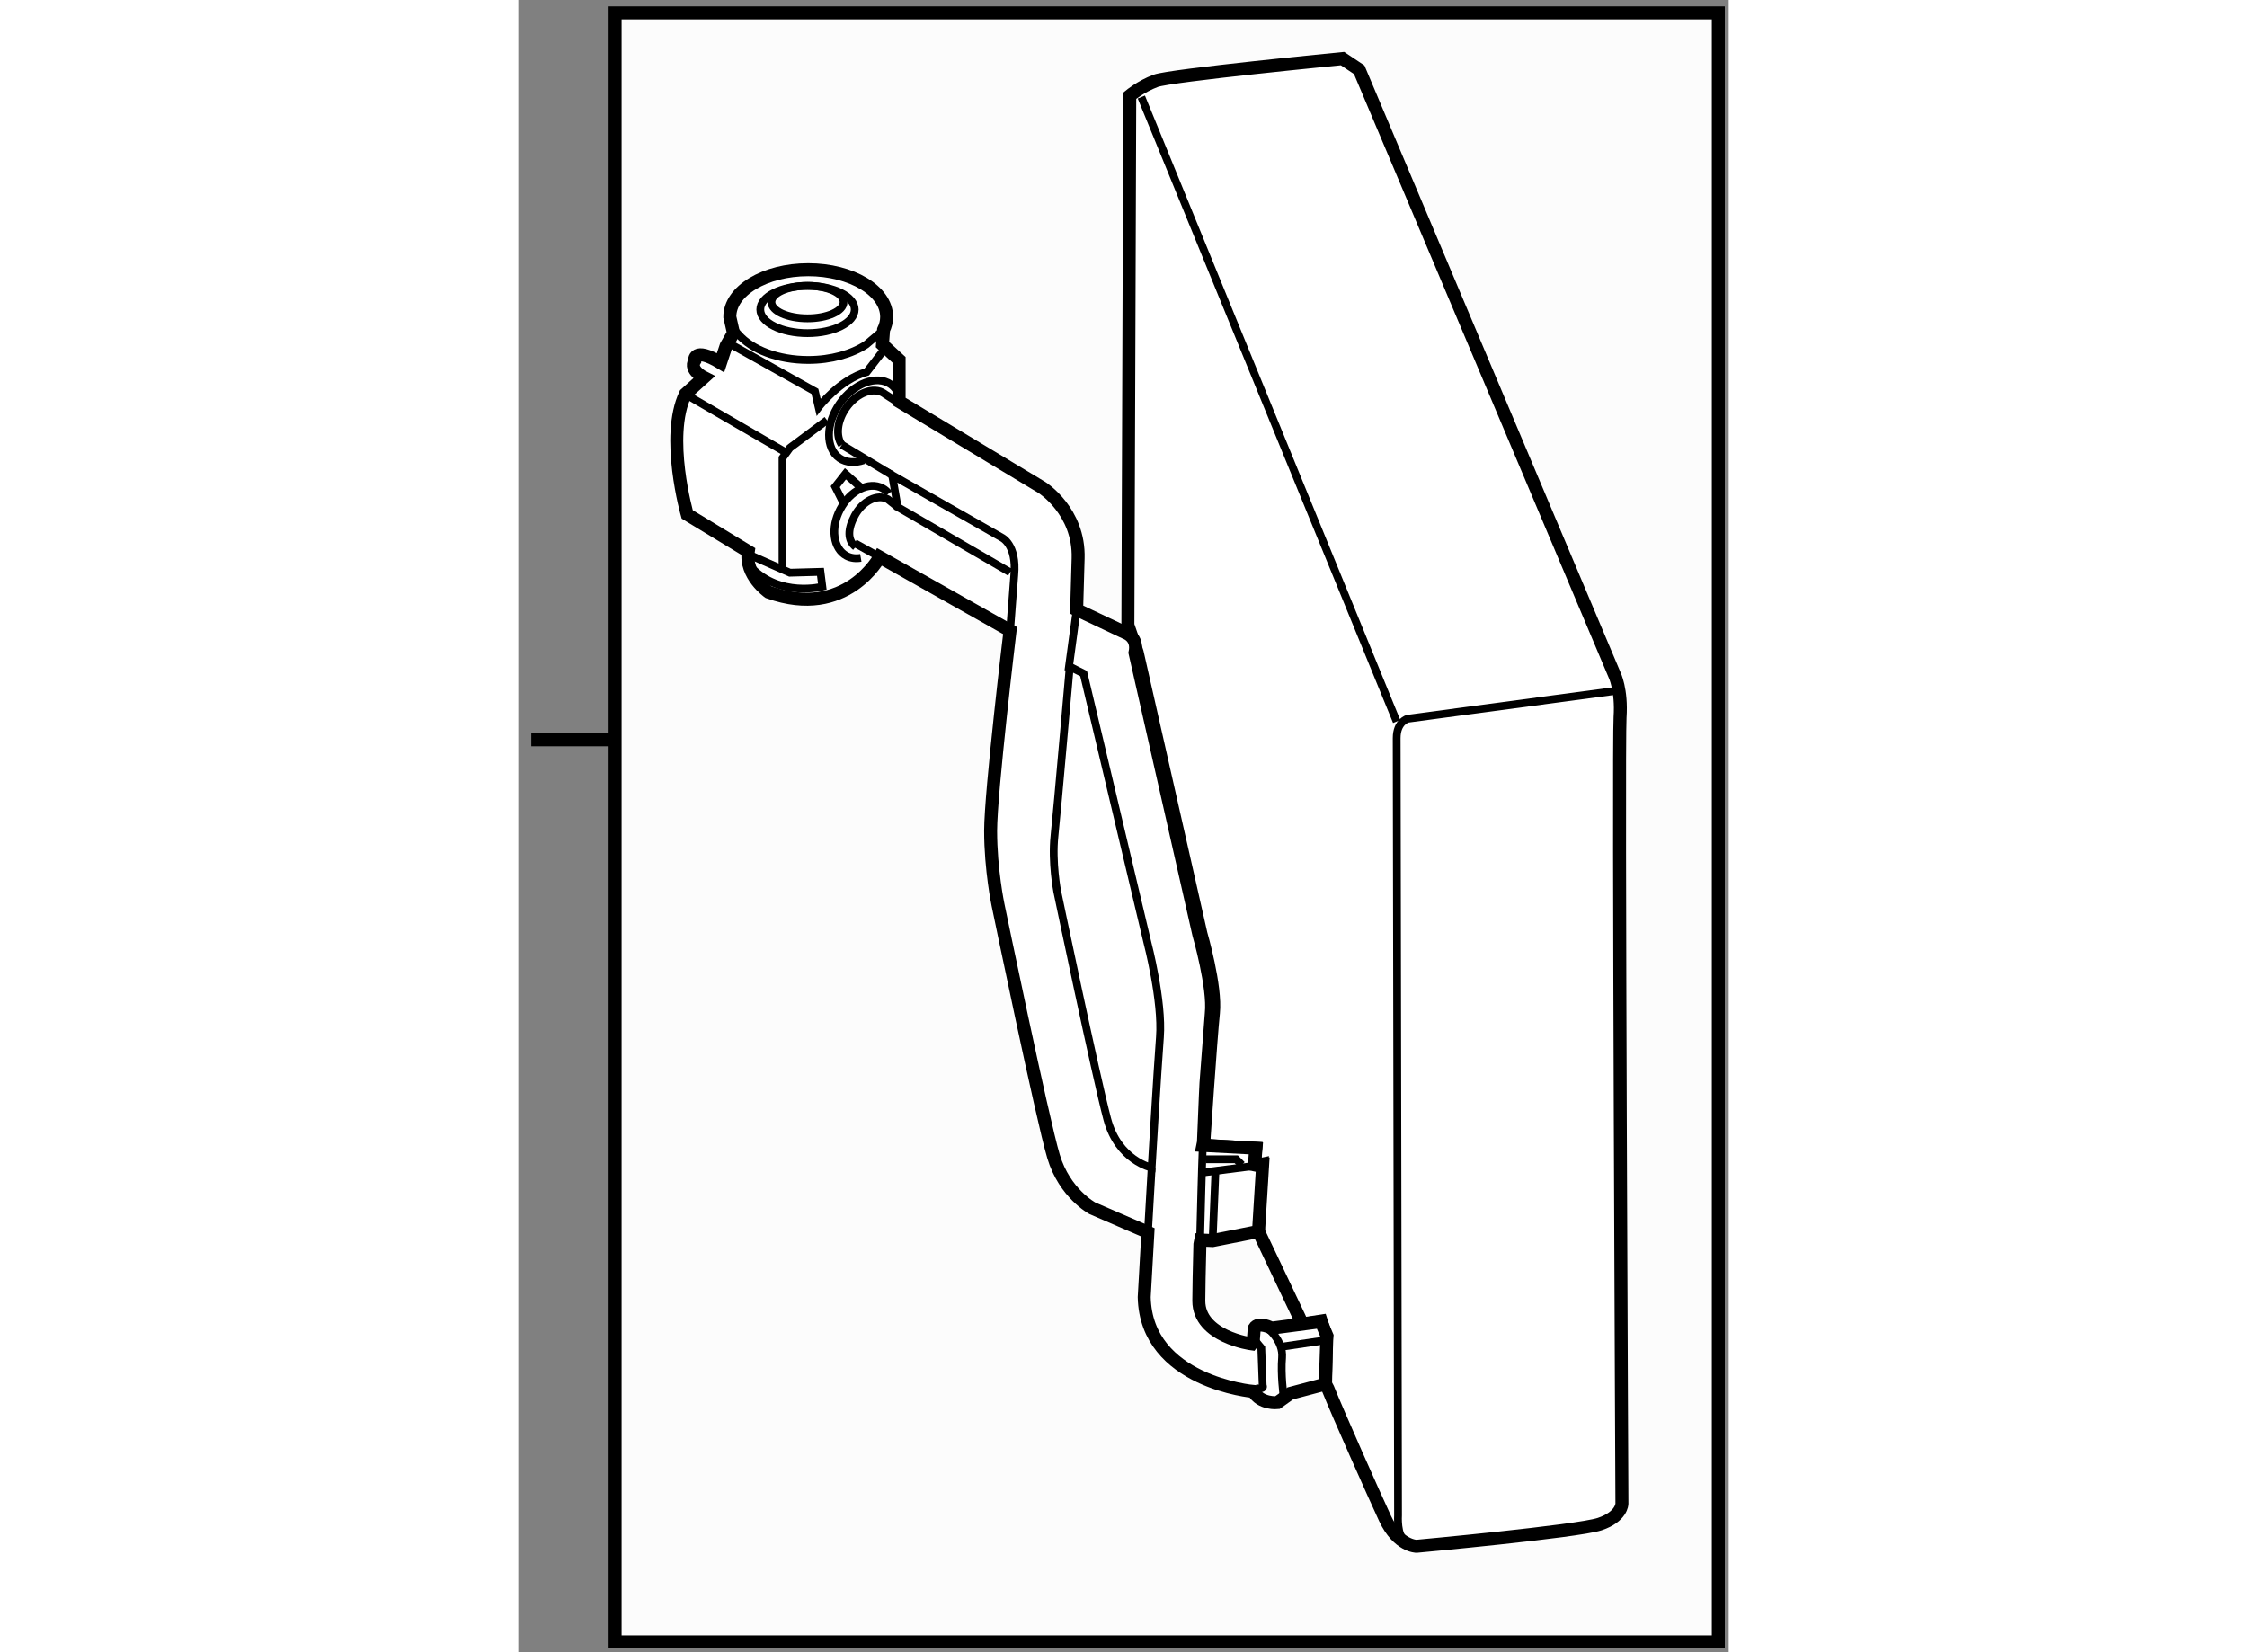
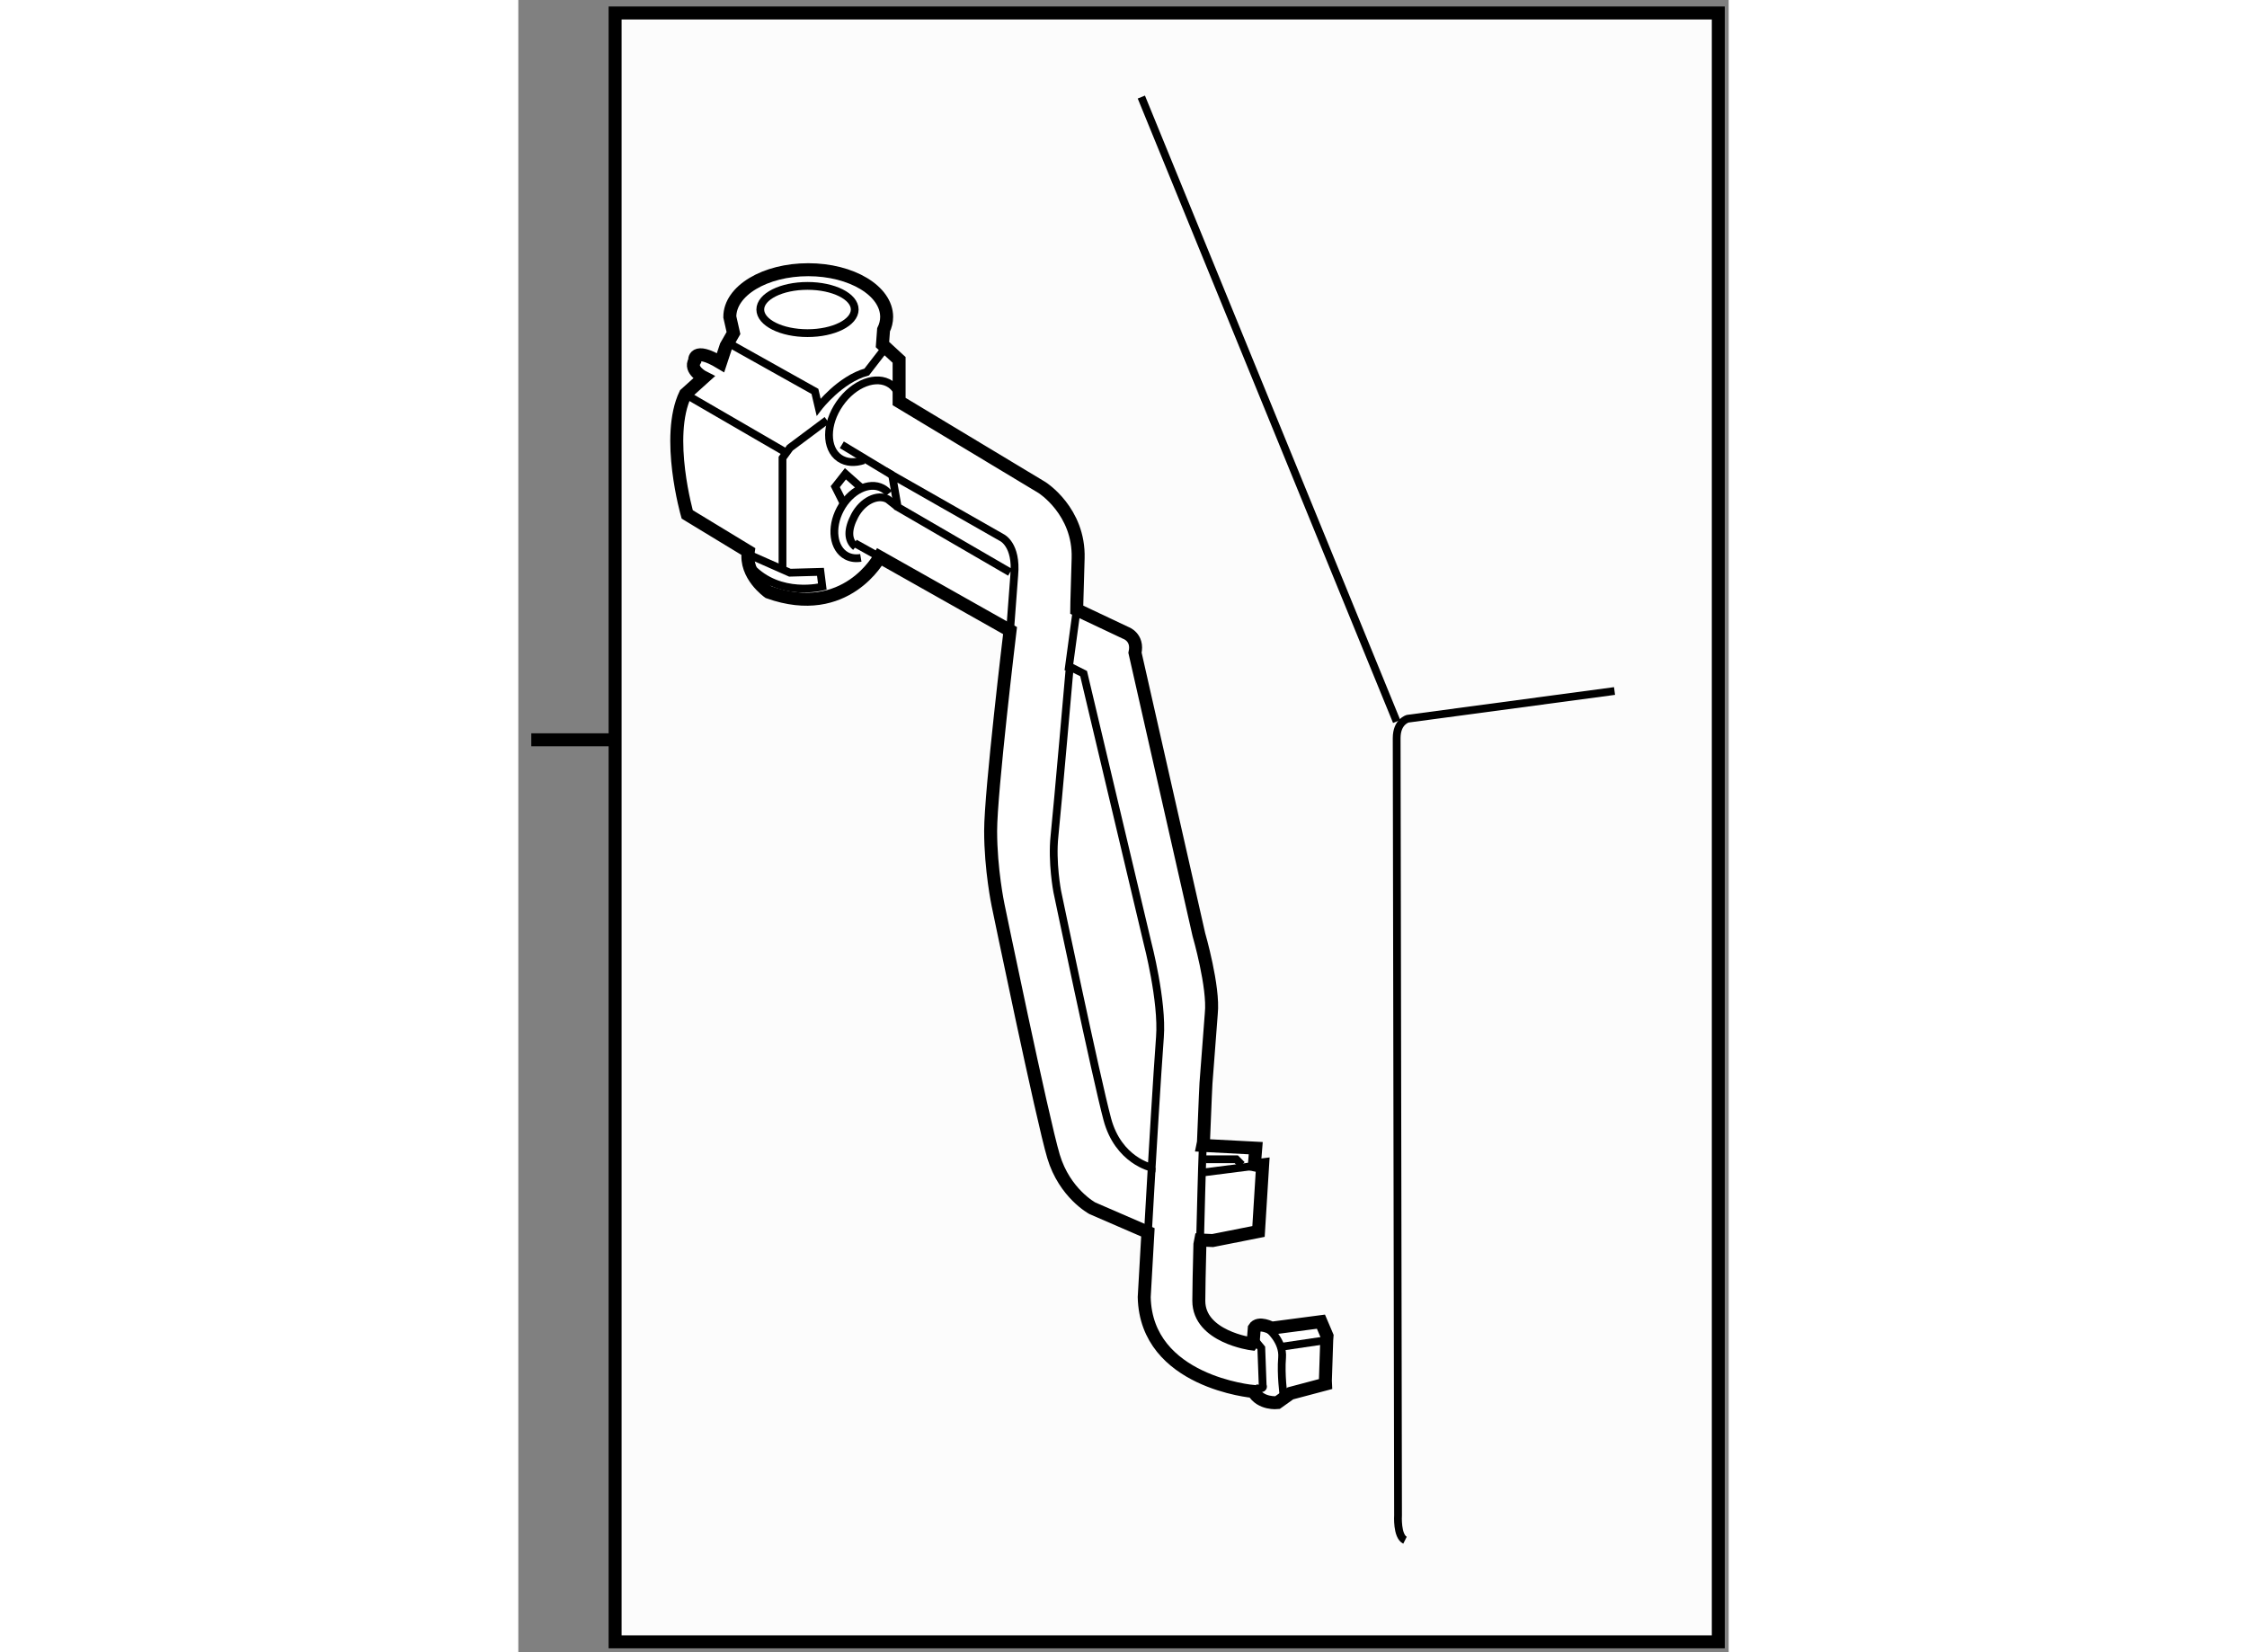
<svg xmlns="http://www.w3.org/2000/svg" version="1.1" x="0px" y="0px" width="244.8px" height="180px" viewBox="160.621 100.563 46.629 63.65" enable-background="new 0 0 244.8 180" xml:space="preserve">
  <rect x="160.621" y="100.563" width="46.629" height="63.65" fill="#808080" stroke="none" />
  <g>
    <rect x="164.35" y="101.063" fill="#FCFCFC" stroke="#000000" stroke-width="0.5" width="42.5" height="62.75" />
    <line fill="none" stroke="#000000" stroke-width="0.5" x1="164.204" y1="129.063" x2="161.121" y2="129.063" />
  </g>
  <g>
-     <path fill="#FFFFFF" stroke="#000000" stroke-width="0.5" d="M191.754,152.078l-0.034,1.804l0.091,0.174    c0.359,0.902,1.777,4.096,2.202,5.006c0.499,1.07,1.211,1.07,1.211,1.07s6.203-0.57,7.058-0.855    c0.855-0.285,0.855-0.785,0.855-0.785s-0.143-29.223-0.072-30.293c0.072-1.07-0.213-1.639-0.213-1.639l-9.836-23.31l-0.643-0.429    c0,0-6.628,0.643-7.198,0.857c-0.569,0.213-0.998,0.57-0.998,0.57l-0.072,20.396l0.356,1.042l2.459,10.852    c0,0,0.589,2.031,0.48,3.047c-0.106,1.018-0.377,5.09-0.377,5.09l0.131,0.012l1.886,0.12l-0.052,0.606l0.081,0.042l0.201-0.042    l-0.147,2.424l0.014,0.168l1.568,3.302l0.116,0.26l0.731-0.112L191.754,152.078z" />
    <line fill="none" stroke="#000000" stroke-width="0.3" x1="184.623" y1="104.302" x2="194.459" y2="128.358" />
    <path fill="none" stroke="#000000" stroke-width="0.3" d="M202.852,127.183l-7.966,1.068c0,0-0.427,0.107-0.427,0.748    l0.053,29.939c0,0-0.053,0.801,0.268,0.961" />
  </g>
  <g>
    <path fill="#FFFFFF" stroke="#000000" stroke-width="0.5" d="M187.113,142.292c-0.006,0.097-0.024,0.5-0.024,0.5    c-0.016,0.372-0.043,1.014-0.073,1.771l-0.025,0.125l2.039,0.107l-0.052,0.643l0.121,0.025l0.197-0.025l-0.159,2.566l-1.767,0.35    l-0.459-0.021l-0.032,0.167c-0.024,0.961-0.042,1.777-0.042,2.176c0,1.389,2.033,1.658,2.033,1.658l0.063-0.084l0.041-0.521    c0.166-0.271,0.667,0,0.667,0l1.901-0.25l0.235,0.551l-0.012,0.158l-0.052,1.563l0.006,0.131l-1.353,0.359l-0.501,0.357    c0,0-0.641,0.07-0.926-0.43c0,0-4.133-0.355-4.205-3.635l0.142-2.496l-2.138-0.926c0,0-1.069-0.57-1.497-1.996    c-0.429-1.426-2.139-9.693-2.139-9.693s-0.285-1.355-0.285-2.852s0.748-7.715,0.748-7.715l-5.024-2.834    c0,0-1.283,2.424-4.276,1.355c0,0-0.928-0.645-0.785-1.568l-2.352-1.428c0,0-0.856-2.992-0.071-4.633l0.712-0.641    c0,0-0.57-0.285-0.355-0.641c0,0-0.071-0.572,0.998,0.07l0.213-0.643l0.285-0.498l-0.141-0.623c0-1.006,1.353-1.818,3.021-1.818    s3.021,0.813,3.021,1.818c0,0.174-0.042,0.342-0.119,0.5l-0.042,0.566l0.641,0.59v1.604l5.506,3.314c0,0,1.444,0.91,1.391,2.727    c-0.055,1.818-0.055,1.979-0.055,1.979l1.89,0.893c0,0,0.489,0.164,0.356,0.766l2.459,10.852c0,0,0.589,2.031,0.48,3.047    L187.113,142.292z" />
    <path fill="none" stroke="#000000" stroke-width="0.3" d="M179.566,122.61l-4.33-2.514l-0.213-1.229l4.225,2.406    c0,0,0.587,0.268,0.479,1.443l-0.161,2.139" />
-     <ellipse fill="none" stroke="#000000" stroke-width="0.3" cx="171.762" cy="112.2" rx="1.389" ry="0.627" />
    <ellipse fill="none" stroke="#000000" stroke-width="0.3" cx="171.762" cy="112.487" rx="1.819" ry="0.91" />
-     <path fill="none" stroke="#000000" stroke-width="0.3" d="M174.691,113.274l-0.67,0.564c-0.552,0.363-1.349,0.592-2.231,0.592    c-1.167,0-2.178-0.398-2.683-0.979l-0.233-0.25" />
    <path fill="none" stroke="#000000" stroke-width="0.3" d="M181.866,126.245l0.533,0.268l2.46,10.371c0,0,0.588,2.244,0.48,3.637    c-0.106,1.389-0.319,5.025-0.319,5.025s-1.283-0.268-1.71-1.871c-0.43-1.605-1.927-8.77-1.927-8.77s-0.214-1.123-0.106-2.137    C181.384,131.753,181.866,126.245,181.866,126.245z" />
    <line fill="none" stroke="#000000" stroke-width="0.3" x1="182.132" y1="124.054" x2="181.813" y2="126.405" />
    <path fill="none" stroke="#000000" stroke-width="0.3" d="M189.511,151.747c0,0,0.589,0.48,0.534,1.121    c-0.054,0.641,0.055,1.445,0.055,1.445" />
    <path fill="none" stroke="#000000" stroke-width="0.3" d="M188.978,152.173l0.266,0.322l0.053,1.443c0,0,0.107,0.16-0.267,0.107" />
    <line fill="none" stroke="#000000" stroke-width="0.3" x1="190.045" y1="152.442" x2="191.766" y2="152.188" />
    <line fill="none" stroke="#000000" stroke-width="0.3" x1="188.911" y1="145.487" x2="187.016" y2="145.729" />
    <path fill="none" stroke="#000000" stroke-width="0.3" d="M186.887,148.271c0.029-1.074,0.06-2.489,0.104-3.583" />
    <polyline fill="none" stroke="#000000" stroke-width="0.3" points="187.104,145.224 188.281,145.224 188.495,145.438   " />
-     <line fill="none" stroke="#000000" stroke-width="0.3" x1="187.479" y1="145.651" x2="187.372" y2="148.271" />
    <line fill="none" stroke="#000000" stroke-width="0.3" x1="185.021" y1="145.546" x2="184.877" y2="148.038" />
    <line fill="none" stroke="#000000" stroke-width="0.3" x1="167.058" y1="115.749" x2="170.871" y2="117.96" />
    <path fill="none" stroke="#000000" stroke-width="0.3" d="M169.553,121.95l1.531,0.676l1.177-0.033l0.072,0.57    c0,0-1.641,0.428-2.745-0.748" />
    <polyline fill="none" stroke="#000000" stroke-width="0.3" points="172.511,116.749 171.084,117.815 170.799,118.208     170.799,122.485   " />
    <path fill="none" stroke="#000000" stroke-width="0.3" d="M168.803,113.825l3.245,1.816l0.142,0.607c0,0,0.82-1.07,1.854-1.355    l0.606-0.783" />
    <path fill="none" stroke="#000000" stroke-width="0.3" d="M175.347,116.024c-0.046-0.275-0.173-0.508-0.383-0.656    c-0.54-0.371-1.419-0.039-1.963,0.746c-0.545,0.785-0.548,1.723-0.008,2.098c0.26,0.178,0.593,0.195,0.935,0.08" />
-     <path fill="none" stroke="#000000" stroke-width="0.3" d="M173.084,117.698c-0.239-0.336-0.185-0.916,0.162-1.416    c0.408-0.588,1.064-0.836,1.469-0.559c0.01,0.008,0.019,0.016,0.027,0.021l0.728,0.467" />
    <line fill="none" stroke="#000000" stroke-width="0.3" x1="175.023" y1="118.868" x2="173.084" y2="117.698" />
    <path fill="none" stroke="#000000" stroke-width="0.3" d="M173.614,121.63c-0.321-0.256-0.307-0.684-0.033-1.201    c0.3-0.564,0.87-0.85,1.273-0.635l0.382,0.303" />
    <path fill="none" stroke="#000000" stroke-width="0.3" d="M174.893,119.575c-0.067-0.086-0.148-0.154-0.245-0.205    c-0.516-0.271-1.243,0.09-1.625,0.811c-0.381,0.721-0.271,1.523,0.244,1.797c0.167,0.088,0.356,0.109,0.549,0.076" />
    <line fill="none" stroke="#000000" stroke-width="0.3" x1="174.542" y1="122.022" x2="173.581" y2="121.487" />
    <polyline fill="none" stroke="#000000" stroke-width="0.3" points="173.188,120.026 172.831,119.313 173.223,118.815     173.866,119.386   " />
  </g>
</svg>